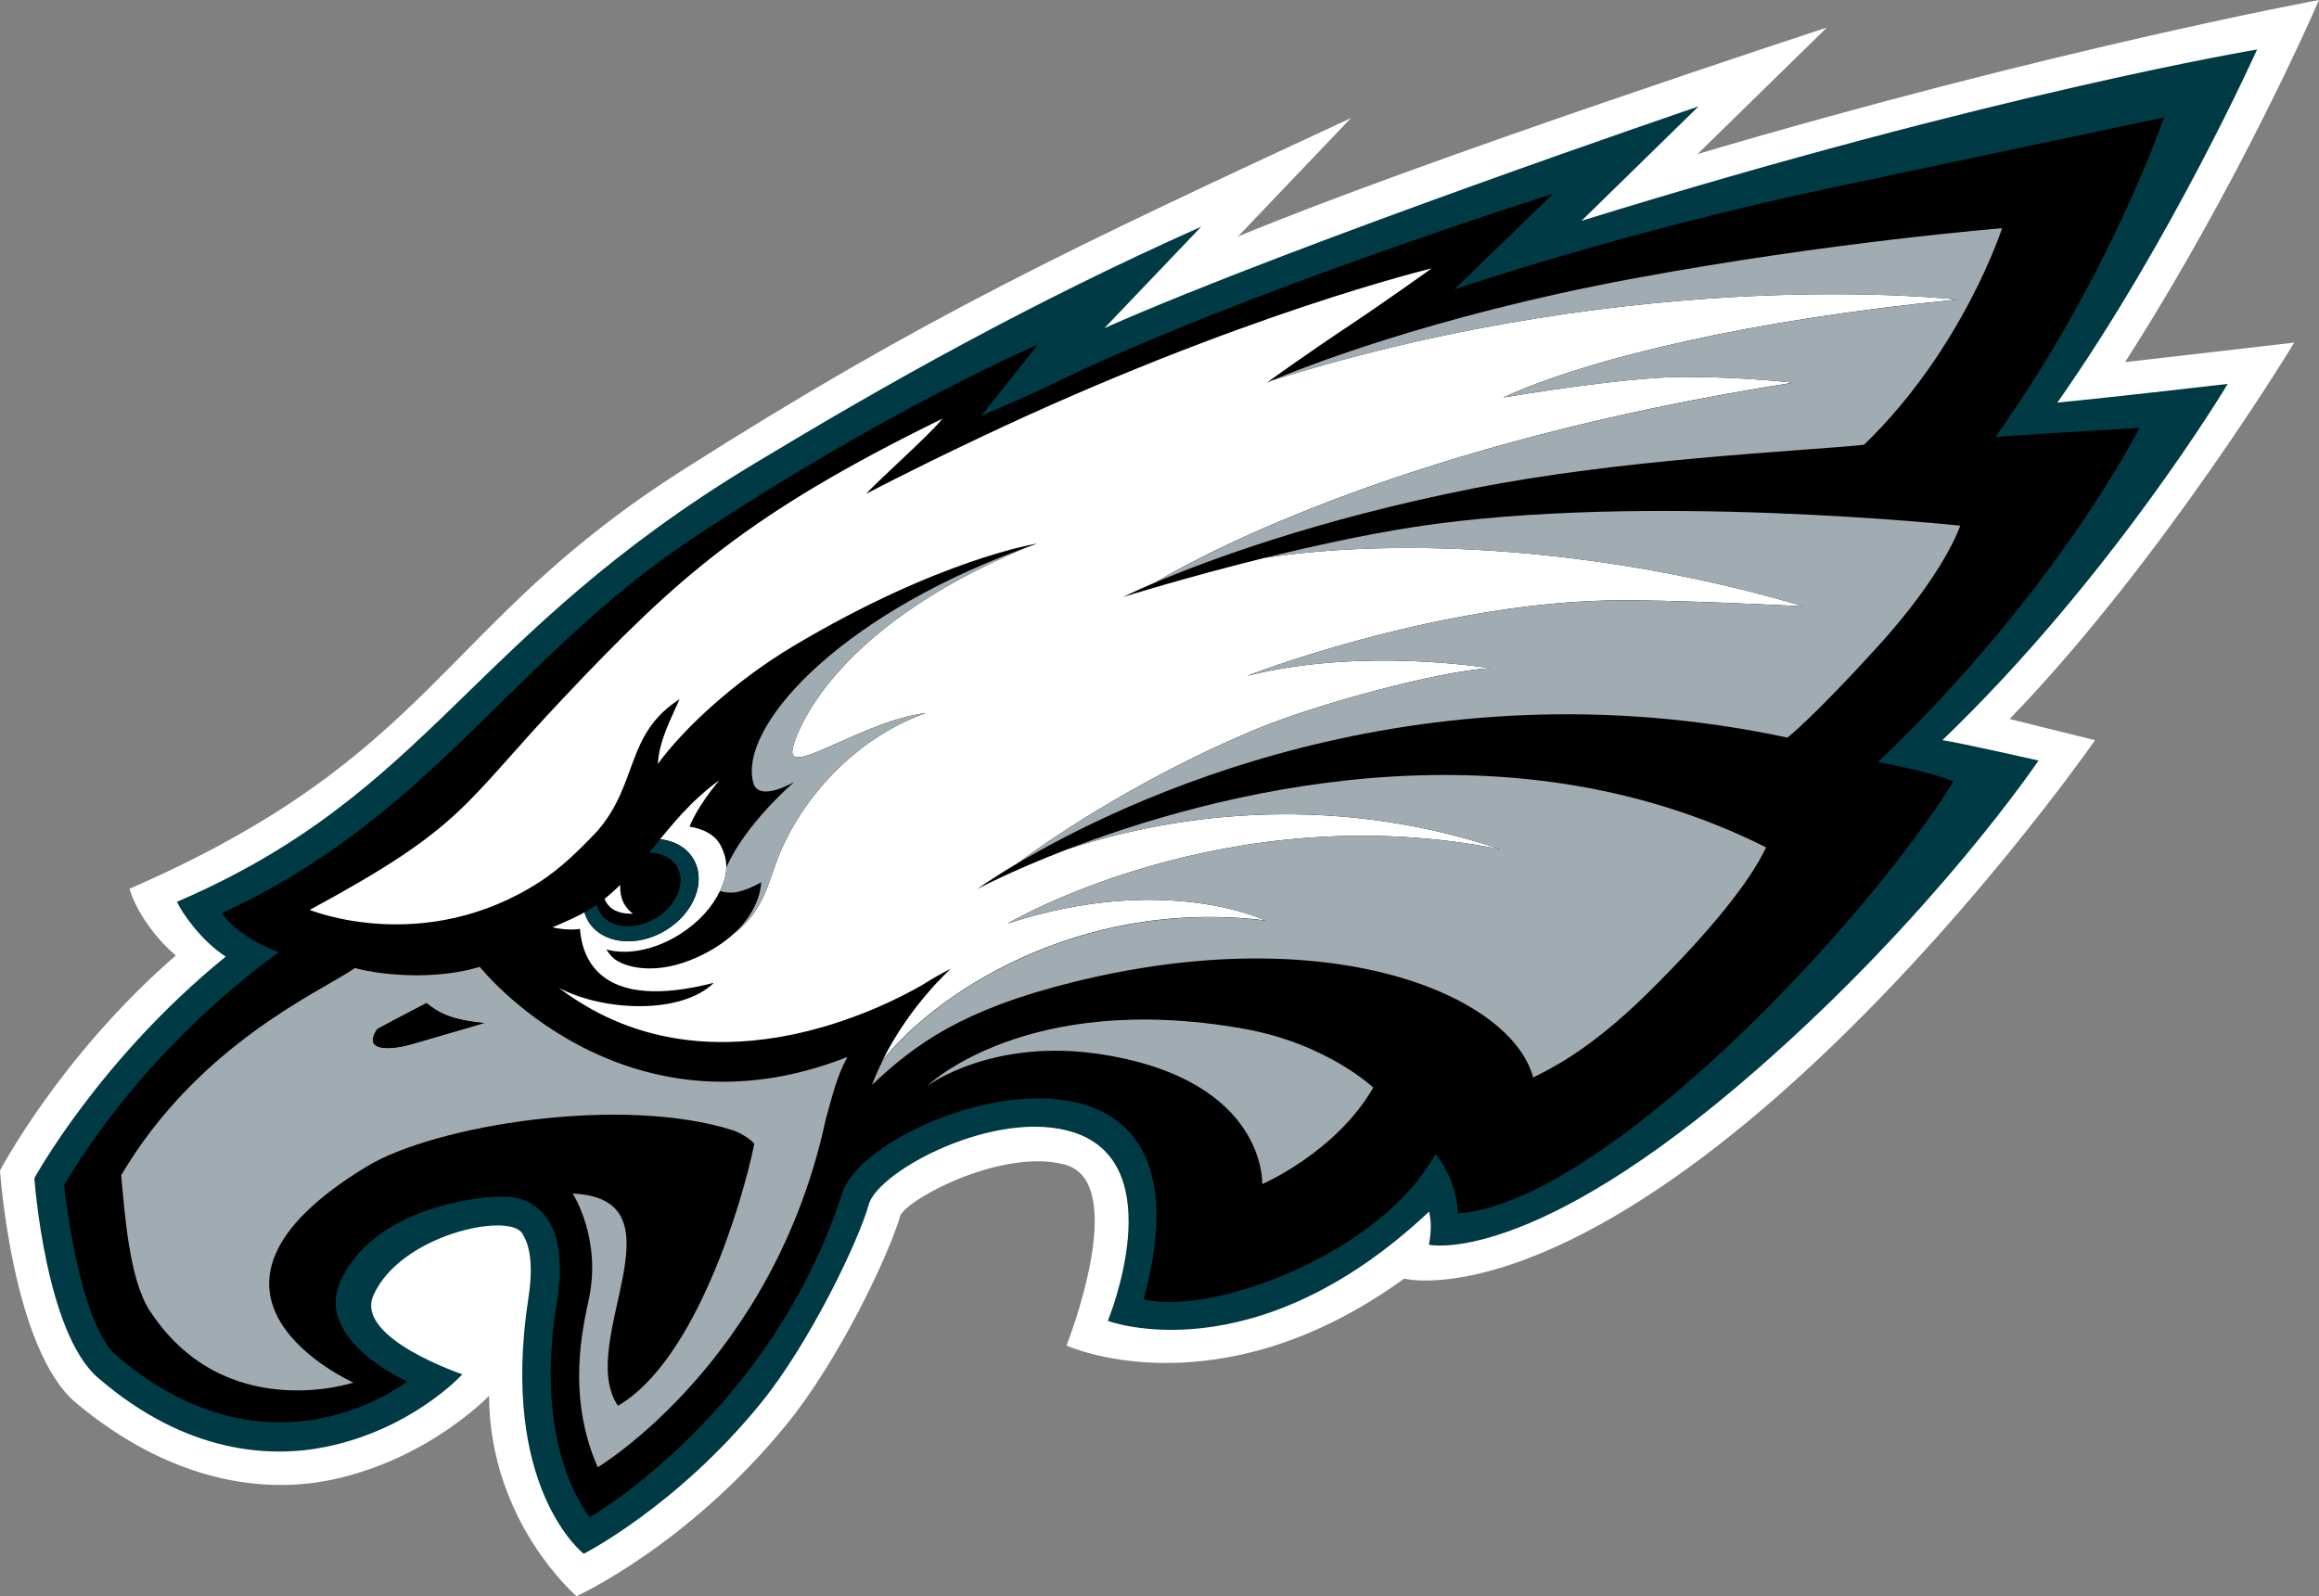
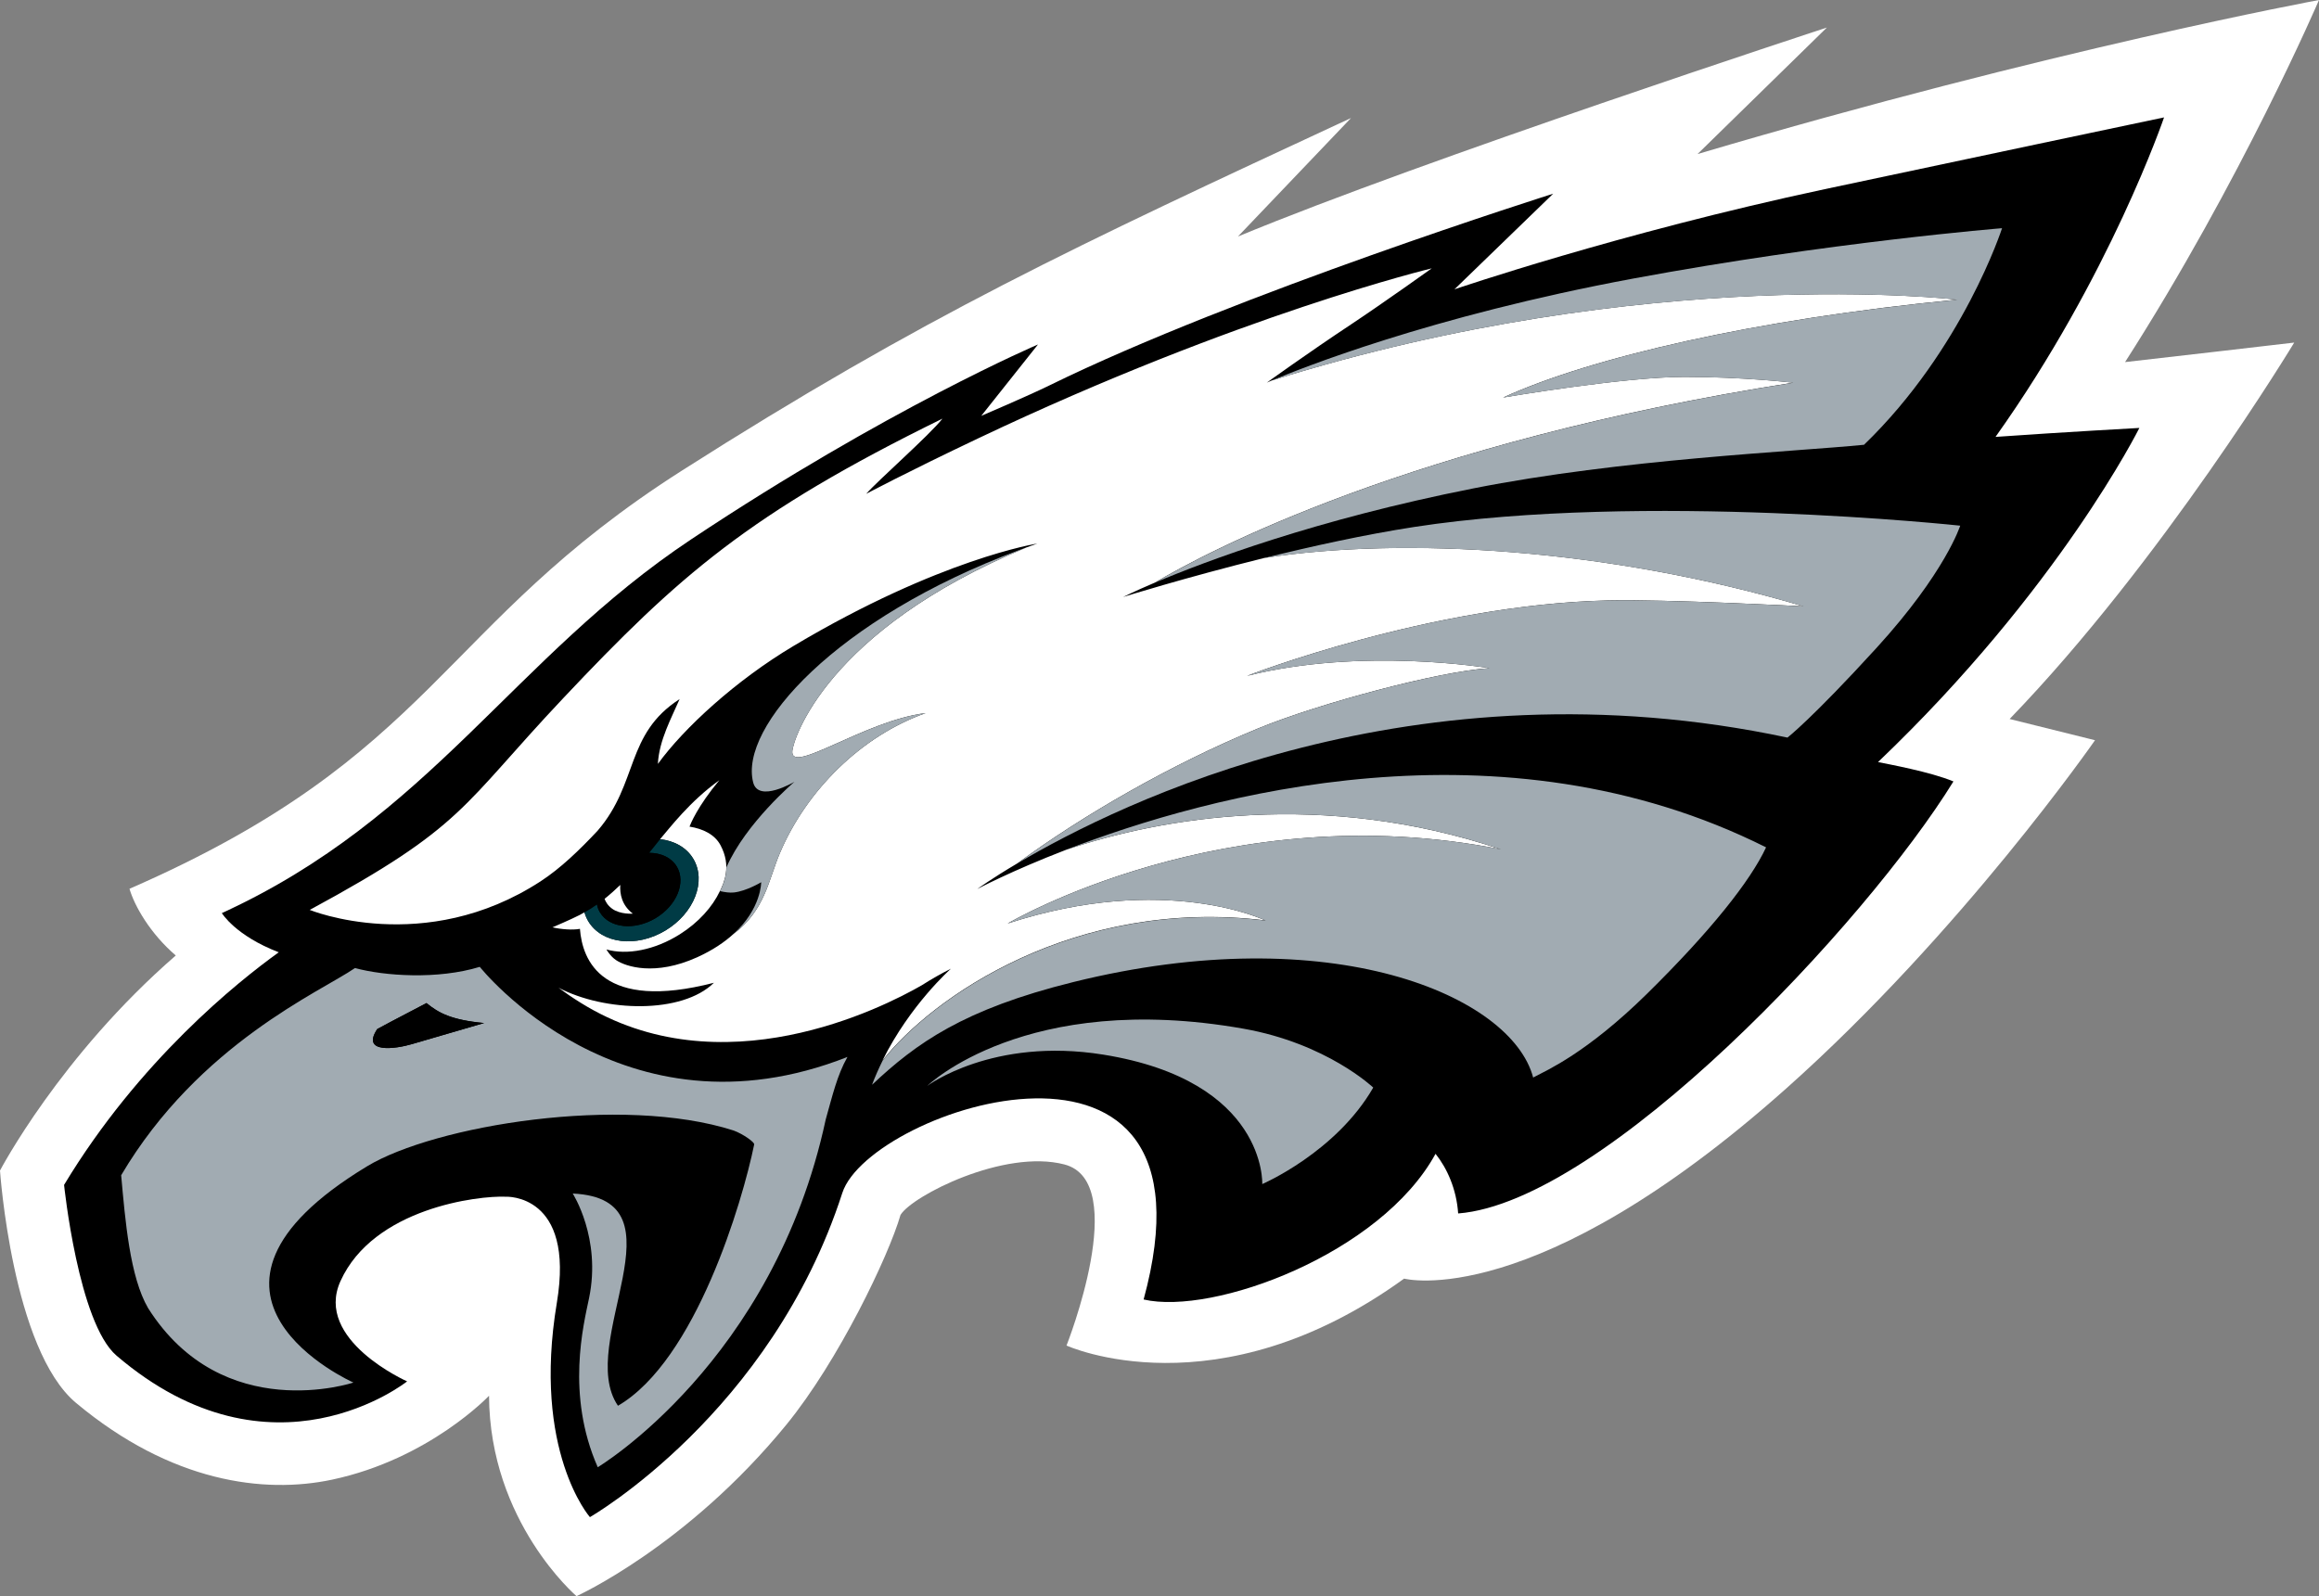
<svg xmlns="http://www.w3.org/2000/svg" id="Layer_1" viewBox="0 0 733 504.65">
  <rect x="0" y="0" width="733" height="504.65" fill="#808080" stroke="none" />
  <defs>
    <style>.cls-1{fill:none;}.cls-2{clip-path:url(#clippath);}.cls-3{fill:#003b45;}.cls-4{fill:#fff;}.cls-5{fill:#a1abb2;}</style>
    <clipPath id="clippath">
      <rect class="cls-1" width="733" height="504.65" />
    </clipPath>
  </defs>
  <g class="cls-2">
    <path class="cls-4" d="M427.02,37.33l-35.73,37.45c58.53-24.32,186.16-66.07,186.16-66.07l-40.89,40C648.18,15.66,733,0,733,0c0,0-24.58,57.2-61.3,114.48,7.11-.77,53.47-6.17,53.47-6.17,0,0-41.75,69.17-89.96,119.01l26.99,6.71s-42.04,60.59-97.53,110.04c-79.79,71.11-120.85,60.18-120.85,60.18-59.23,42.9-106.71,21.16-106.71,21.16,0,0,20.51-51.76-.68-57.26-19.1-4.96-48.16,9.97-51.79,15.96-3.77,13.06-19.66,46.23-36.07,66.31-31.45,38.49-66.34,54.22-66.34,54.22,0,0-27.48-23.45-27.65-63.36,0,0-18.87,19.99-49.6,26.53-21.51,4.57-50.86,.86-80.93-24.25C3.86,426.72,0,370.09,0,370.09c0,0,18.97-36.24,55.56-68-8.1-6.95-13.06-15.69-14.63-21.09,97.26-42.45,97.33-82.97,174.65-132.24,76.18-48.54,124.05-70.85,211.44-111.44" />
-     <path class="cls-3" d="M379.65,71.71l-30.55,32.02c60.35-26.71,187.78-70.09,187.78-70.09l-36.99,36.17c130.67-40.45,213.54-54.16,213.54-54.16,0,0-27.08,60.36-63.13,111.63,17.45-1.67,53.85-5.91,53.85-5.91,0,0-36.4,60.99-90.19,112.64,5.97,.89,30.39,6.45,30.39,6.45,0,0-32.44,48.14-88.83,97.51-71.97,63.02-103.9,55.56-103.9,55.56,0,0,.69-2.46,.62-6.29-.04-2.12-.5-4.03-.51-4.19-55.41,52.14-101.56,34.55-101.56,34.55,0,0,20.49-49.62-10.95-59.63-24.35-7.75-61.65,12.18-64.62,22.86-3.23,11.61-18.7,43.83-34.04,62.71-26.6,32.76-56.05,47.7-56.05,47.7,0,0-26.77-20.6-17.49-80.88,2.03-13.14-.57-18.27-2.01-20.48-4.4-6.72-38.65,.61-47,19.72-5.9,13.49,28.14,24.9,28.14,24.9,0,0-15.71,17.33-43.16,22.94-17.27,3.52-44,2.4-72.08-21.9-16.61-14.38-20.05-63.04-20.05-63.04,0,0,20.51-37.58,60.48-70.05-7.88-5.16-13.88-13.91-15.39-17.34,80.52-34.69,91.56-83.73,182.48-138.54,42.37-25.55,86.99-50.68,141.22-74.89" />
    <path d="M593.63,240.94c3.23,.67,16.46,3.06,23.82,6.12-27.66,44.86-110.35,132.97-156.55,136.59-.52-7.73-3.52-14.32-7.15-18.86-17.34,31.7-70.28,51.15-92.27,46.06,26.7-97.78-86.55-60.53-95.24-33.68-22.54,69.7-79.78,102.49-79.78,102.49,0,0-18.29-20.84-10.45-67.77,5.79-34.61-16.1-33.53-16.1-33.53-8.73-.4-41.85,3.59-52.3,26.7-8.42,18.61,21.07,31.68,21.07,31.68,0,0-42.58,34-91.85-8.14-12.08-10.34-16.58-53.98-16.58-53.98,23.69-39.28,54.92-64.25,67.86-73.54-13.72-5.27-17.99-12.39-17.99-12.39,66.15-30.32,92.09-80.75,148.41-118.21,62.06-41.29,109.56-61.57,109.56-61.57l-17.93,22.57s15.01-6.41,21.55-9.63c59.1-29,159.23-60.61,159.23-60.61l-31.22,30.24s51.77-17.73,116.99-31.66c34.74-7.42,107.31-22.7,107.31-22.7,0,0-17.05,50.12-53.27,101.01,21.88-1.54,45.47-2.83,45.47-2.83,0,0-25.36,51.01-82.61,105.64" />
    <path d="M324.63,173c-.76,.27-1.45,.53-2.19,.79,.65-.24,1.31-.47,1.97-.69,.07-.04,.14-.07,.22-.1" />
    <path d="M322.08,173.93c.12-.05,.24-.09,.35-.13-.11,.04-.23,.08-.35,.13" />
    <path class="cls-4" d="M400.03,291.05s-31.64-15.37-81.53,.93c0,0,68.81-40.8,155.92-23.45-56.51-18.98-107.4-9.96-137.44,.14-17.63,6.8-28.09,12.42-28.09,12.42,0,0,4.41-3.23,12.67-8.12,20.4-15.01,48.41-31.26,76.11-42.67,19.23-7.92,57.56-18.16,73.14-19.05,0,0-40.08-6.78-76.64,2.43,0,0,57.9-22.58,114.06-23.84,18.81-.42,61.85,1.86,61.85,1.86-62.08-18.43-126.42-22.06-170.39-15.31-24.99,6.19-44.7,12.36-44.7,12.36,0,0,3.45-1.74,10.05-4.55,15.85-9.41,80.87-44.35,201.75-63.21,0,0-15.46-1.84-34.35-1.84-19.32,0-57.32,6.53-57.32,6.53,27.52-12.57,79.39-24.76,143.52-30.95,0,0-98-11.62-216.64,25.56-1.02,.43-1.57,.68-1.57,.68,0,0,12.52-9.06,26.65-18.43,10.41-6.92,25.48-17.7,25.48-17.7,0,0-60.84,14.56-143.26,53.7-23.24,11.03-35.51,17.6-35.51,17.6,3.57-4.12,20.1-18.63,24.1-23.78-61.17,29.99-83.49,49.83-119.84,88.36-32.42,34.37-30.95,40.36-80.15,66.96,0,0,36.24,14.87,72.96-9.03,6.35-4.13,12.35-9.94,18.03-16,12.99-15.07,8.7-30.52,25.93-41.62-2.46,5.73-6.51,13-6.87,20.49,8.28-11.41,24.66-26.43,42.87-37.29,46.33-27.63,77.07-32.38,77.07-32.38-1.18,.41-2.33,.83-3.49,1.25-63.31,26.32-73.65,60.72-73.97,64.33-.69,7.76,22.88-9.62,42.15-11.97-20.27,7.16-37.68,24.4-46.1,44.31-3.57,8.44-4.66,18.04-14.67,25.55-2.82,2.57-6.53,5.1-11.46,7.34-13.31,6.01-22.51,2.97-25.63,.89-1.87-1.25-3.03-3.36-3.03-3.36,6.44,1.82,15.21,.24,23.21-4.81,5.91-3.73,10.3-8.66,12.66-13.66,0,0,.01,0,.02,0,1.28-2.66,3.69-7.86,.16-14.5-1.8-3.38-5.53-5.2-9.79-5.87,.26-.71,2.48-6.35,9.43-14.68-9.43,6.79-15.55,14.95-18.73,18.64,4.46,.5,8.32,2.59,10.47,6.18,4.27,7.1,.29,17.27-8.86,22.73-9.17,5.47-20.04,4.14-24.3-2.95-.53-.89-.94-1.85-1.22-2.83-.49,.28-.97,.57-1.46,.82-2.87,1.48-8.65,3.93-8.65,3.93,2.74,.64,6.4,.92,8.68,.48,.76,10.04,7.03,26.16,42.35,17.05-10.09,9.93-34.39,9.27-49.13,1.56,2,1.49,4.32,3.09,7.06,4.79,44.29,27.53,95.31,1.61,107.77-5.56,3.05-1.94,6.12-3.7,9.22-5.24,0,0-12.91,11.39-21.65,29.05,15.53-19.86,60.61-51.67,121.08-44.32" />
    <path class="cls-5" d="M238.07,247.39c1.69,6.54,13.05-.22,13.05-.22,0,0-15.35,13-21.5,27.03-.03,.78,0,3.58-2.02,7.54,1.5,.35,3.06,.57,4.37,.43,3.97-.43,8.63-3.24,8.63-3.24,0,0,.09,8.33-8.77,16.39,10-7.51,11.1-17.12,14.67-25.55,8.42-19.91,25.83-37.15,46.1-44.31-19.27,2.35-42.84,19.73-42.15,11.97,.32-3.62,10.66-38.02,73.97-64.33-.66,.23-2.21,.79-2.33,.83-58.02,21.65-88.53,56.05-84.02,73.46" />
    <path class="cls-3" d="M213.91,273.95c3.01,5.02,.02,12.32-6.69,16.34-6.71,3.99-14.59,3.18-17.6-1.85-.47-.78-.74-1.61-.93-2.46-1.28,.91-2.59,1.74-3.95,2.5,.29,.97,.68,1.93,1.22,2.82,4.26,7.09,15.13,8.42,24.3,2.95,9.16-5.46,13.13-15.64,8.87-22.73-2.16-3.59-6.02-5.68-10.48-6.18-1.02,1.28-2.18,2.74-3.44,4.29,3.72,.04,6.99,1.5,8.69,4.33" />
    <path d="M207.22,290.29c6.71-4.01,9.7-11.31,6.69-16.34-1.7-2.83-4.97-4.29-8.68-4.32-2.59,3.18-5.65,6.75-9.16,10.16-.18,2.83,.47,6.44,3.96,9.07,0,0-3.98,.33-6.57-1.58-1.47-1.09-2.11-2.37-2.36-3.11-.78,.63-1.59,1.23-2.4,1.81,.19,.86,.47,1.69,.93,2.46,3.01,5.02,10.89,5.84,17.6,1.85" />
    <path class="cls-4" d="M193.46,287.28c2.59,1.91,6.57,1.58,6.57,1.58-3.5-2.64-4.14-6.24-3.97-9.08-1.57,1.52-3.22,3-4.96,4.39,.25,.74,.89,2.03,2.36,3.11" />
    <path class="cls-5" d="M570.08,191.71s-43.04-2.28-61.85-1.86c-56.17,1.25-114.06,23.84-114.06,23.84,36.57-9.22,76.64-2.43,76.64-2.43-15.58,.89-53.9,11.13-73.14,19.05-27.7,11.41-55.71,27.66-76.11,42.67,32.67-19.37,125.55-64.89,243.43-39.78,0,0,7.7-5.93,28.22-28.43,21.75-23.86,26.38-38.57,26.38-38.57,0,0-100.07-10.74-172.53,.4-15.62,2.41-32.44,6.11-47.38,9.81,43.98-6.75,108.32-3.12,170.4,15.31" />
    <path class="cls-5" d="M339.13,310.52c81.81-20.29,138.66,4.31,145.48,30.16,0,0,.27-.14,.8-.42,3.31-1.8,16.02-7.22,35.16-26.04,20.09-19.78,32.68-35.64,37.66-46.32-83.67-41.94-176.02-16.7-221.24,.77,30.03-10.1,80.92-19.12,137.44-.14-87.1-17.35-155.92,23.45-155.92,23.45,49.89-16.3,81.53-.93,81.53-.93-60.47-7.35-105.56,24.48-121.08,44.32-1.2,2.43-2.33,4.96-3.32,7.6,14-13.19,28.97-23.89,63.5-32.45" />
    <path class="cls-5" d="M618.64,94.75c-64.14,6.18-116,18.37-143.52,30.95,0,0,38-6.53,57.32-6.53,18.89,0,34.35,1.84,34.35,1.84-120.88,18.86-185.9,53.8-201.75,63.21,16.06-6.81,50.84-19.94,100.63-29.8,46.97-9.3,101.54-11.61,123.52-13.8,31.33-30.26,43.63-68.47,43.63-68.47,0,0-54.56,4.4-116.49,15.9-64.4,11.95-106.02,28.75-114.33,32.27,118.64-37.19,216.64-25.56,216.64-25.56" />
    <path class="cls-5" d="M293.09,343.32s20.62-15.51,55.61-9.89c51.76,8.32,50.28,40.93,50.28,40.93,0,0,23.3-10.02,35.08-30.51,0,0-14.62-13.95-41.05-18.62-68.9-12.17-99.92,18.09-99.92,18.09" />
    <path class="cls-5" d="M151.66,305.68c-13.29,4.07-30.15,2.91-39.45,.38-10.73,7.4-49.34,23.93-73.91,65.51,1.27,14.1,2.73,32.14,8.52,42.02,23.63,37.31,64.89,23.52,64.89,23.52,0,0-62.68-27.82,4.32-68.37,21.39-12.94,80.58-22.66,115.87-11.31,3.01,1.11,6.74,3.75,6.48,4.43-3.66,17.97-18.48,68.29-43.05,82.59-13.58-19.83,22.26-65.37-14.3-67.1,0,0,9.09,14.09,5.17,33.04-1.72,8.32-7.39,30.51,2.74,53.49,0,0,55.58-33.23,72.06-109.95,2.14-7.56,3.59-13.96,6.87-19.76-71.41,28.14-116.21-28.48-116.21-28.48m-21.47,24.43c-5.12,1.52-16.18,3.09-10.93-4.78,0,0,6.66-3.59,15.55-8.2,3.83,3.14,7.8,5.33,18.21,6.32,0,0-18.68,5.43-22.83,6.66" />
    <path d="M119.25,325.33c-5.25,7.87,5.81,6.3,10.93,4.78,4.14-1.23,22.83-6.67,22.83-6.67-10.4-.99-14.38-3.18-18.2-6.31-8.9,4.61-15.55,8.2-15.55,8.2" />
  </g>
</svg>